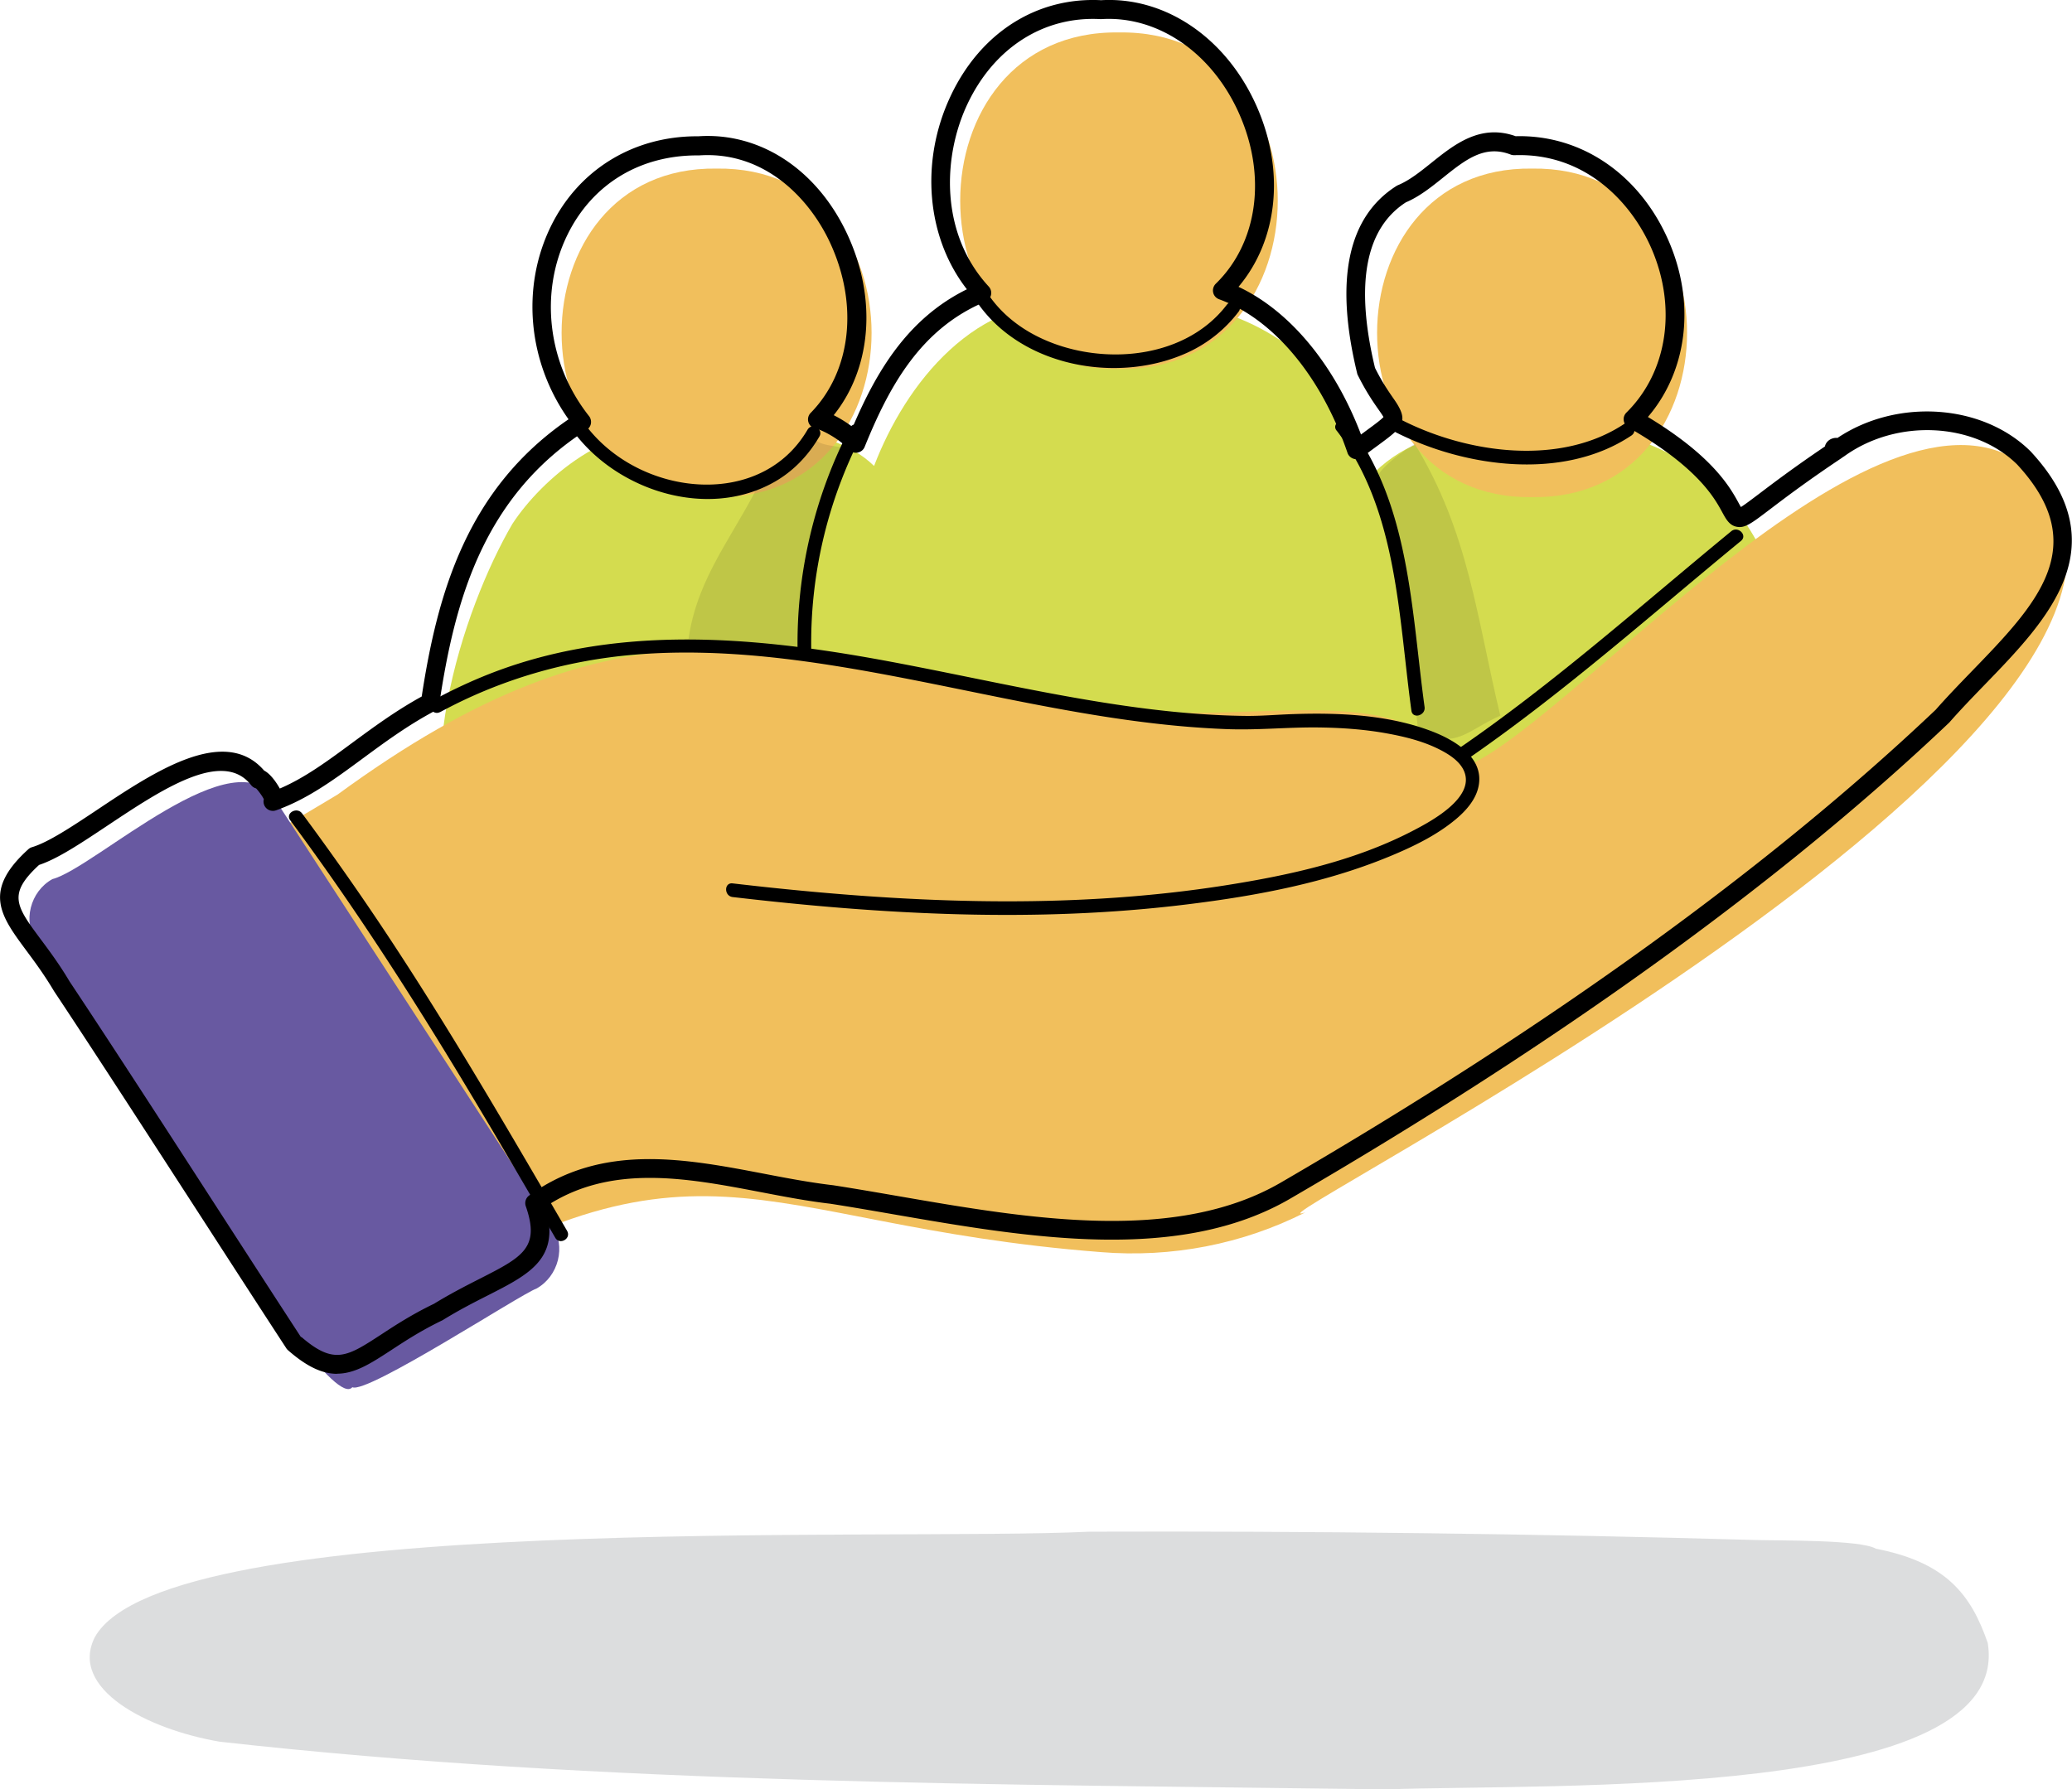
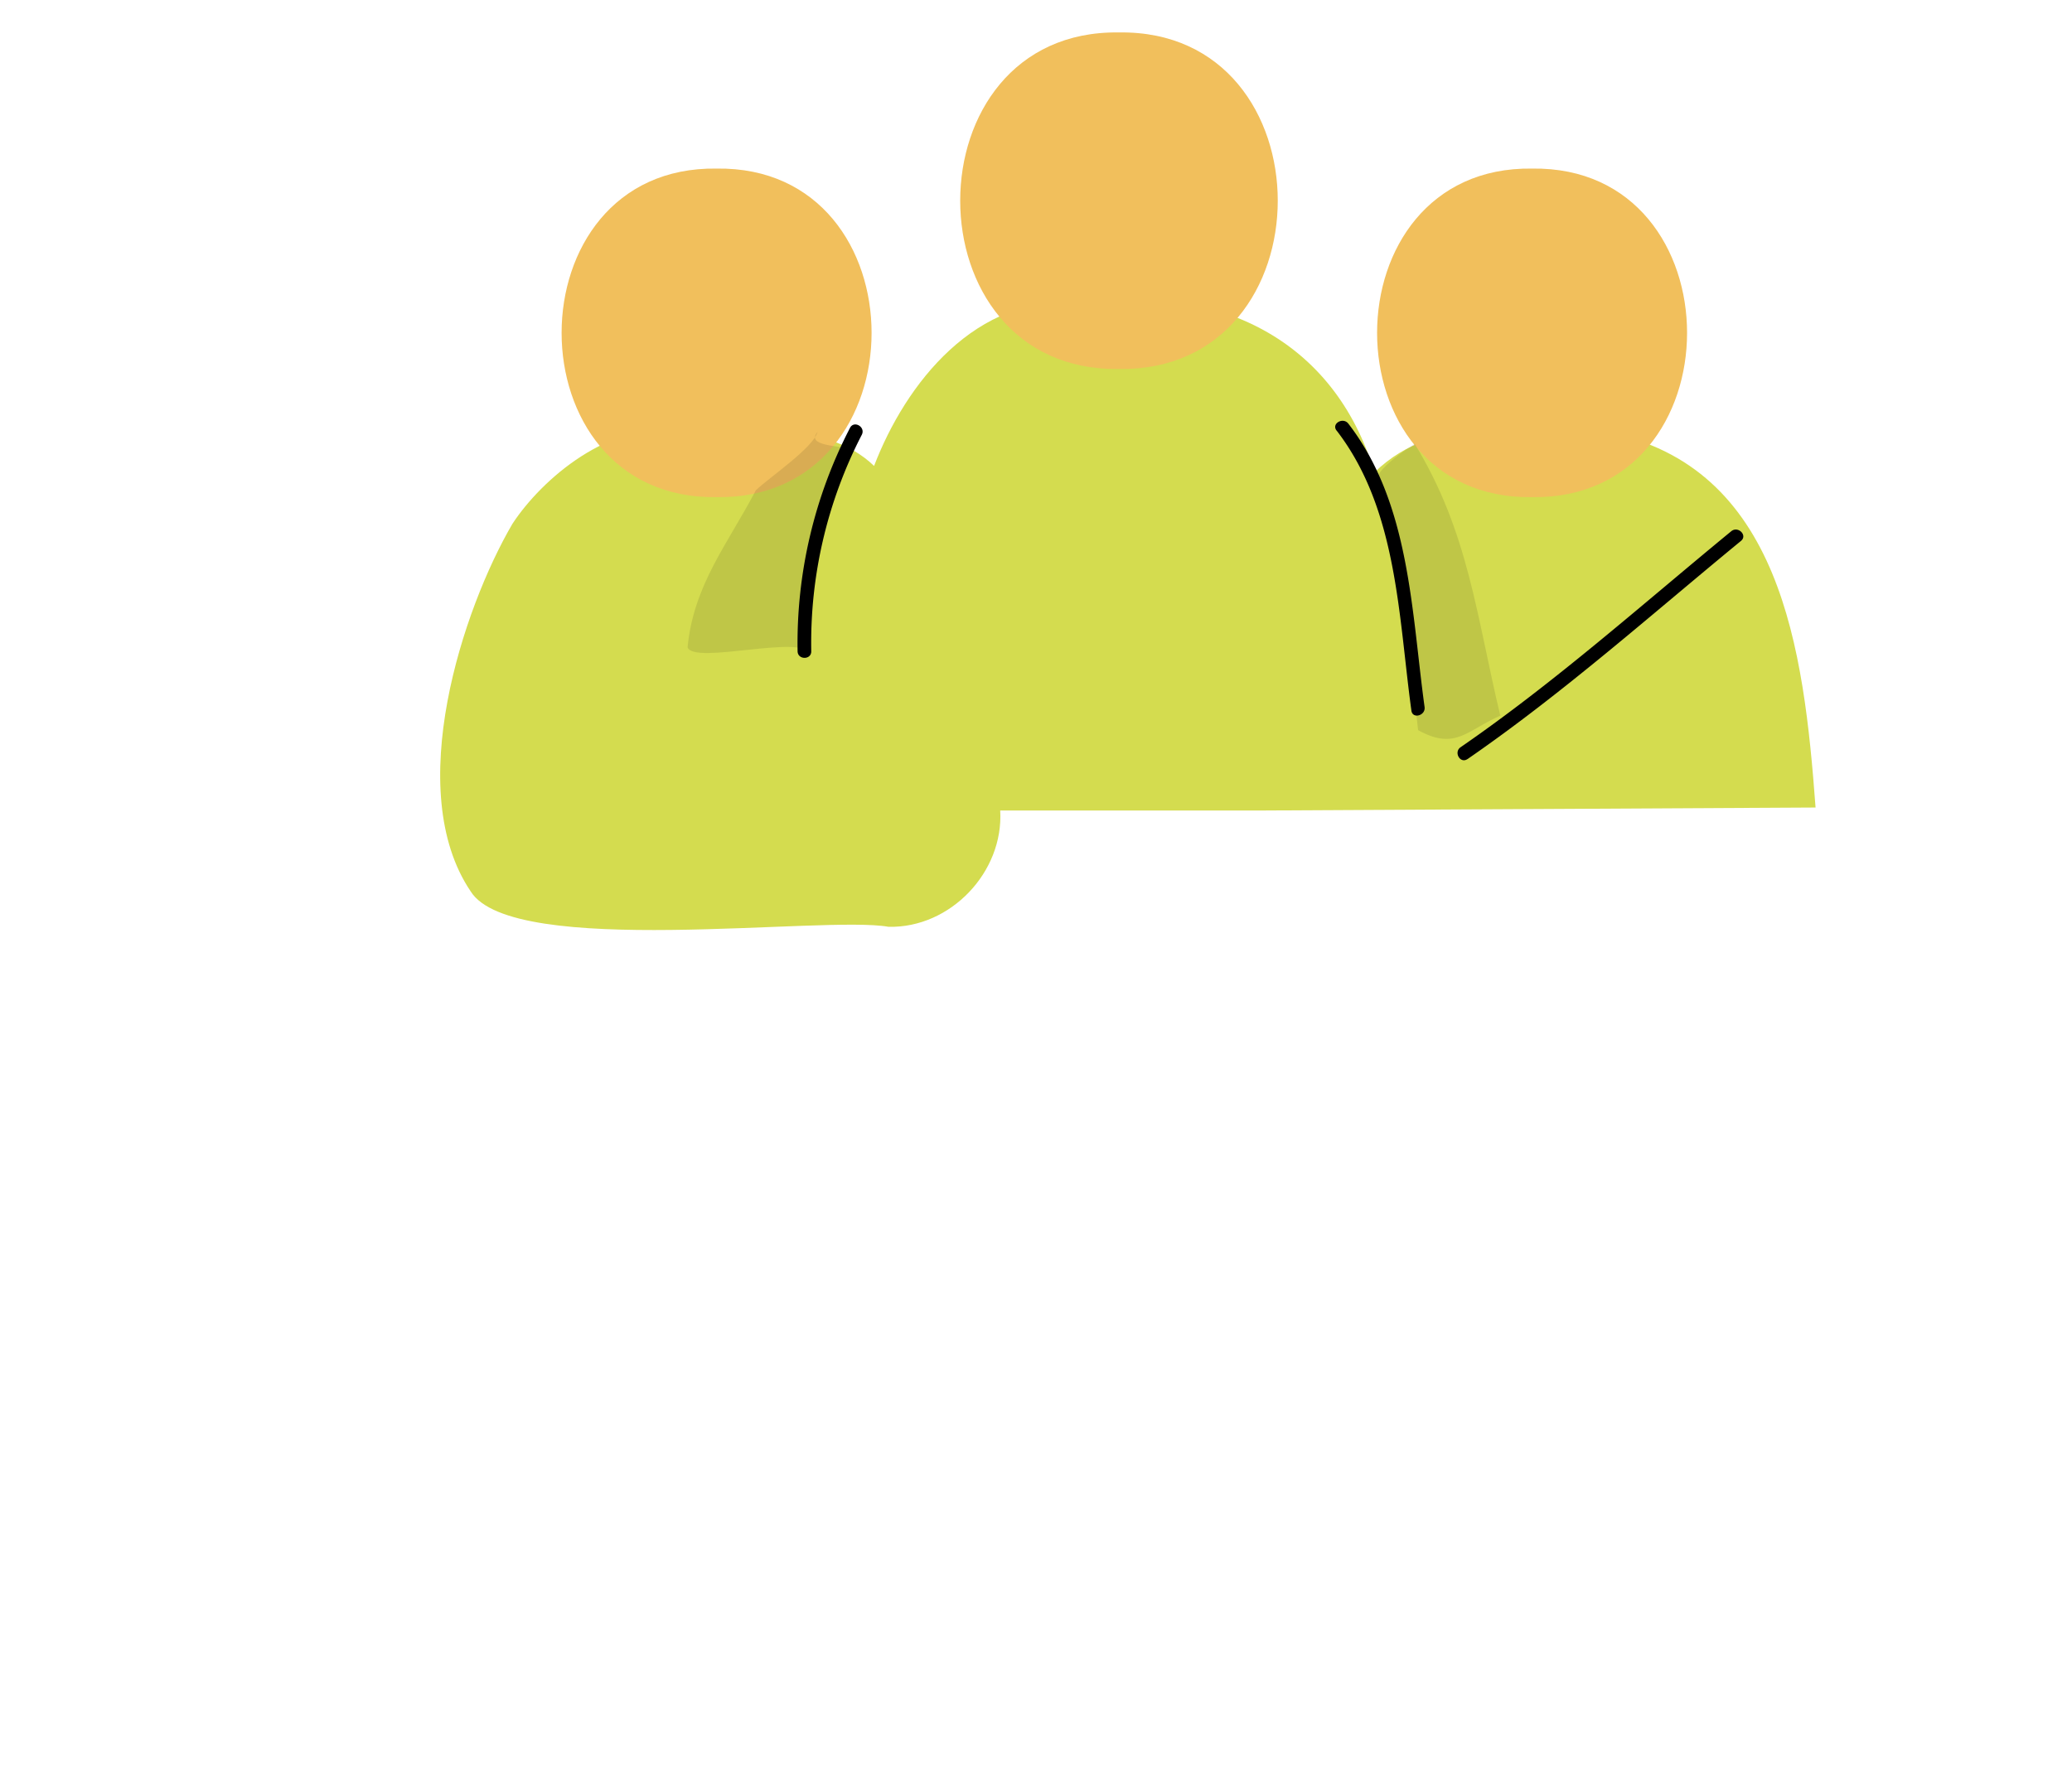
<svg xmlns="http://www.w3.org/2000/svg" id="Layer_2" data-name="Layer 2" viewBox="0 0 303.4 262.07">
  <defs>
    <style>.cls-1{opacity:.1}.cls-1,.cls-3,.cls-6{stroke-width:0}.cls-6{fill:#f1bf5c}</style>
  </defs>
  <g id="Outlines">
-     <path d="M291.08 240.68c-2.48-7.23-6.18-11.87-16.4-13.86-2.24-1.33-14.13-1.17-17.59-1.27-32.52-.93-65.06-1.33-97.58-1.22-29.7 1.45-135.08-3.14-145.61 15.42-3.86 7.59 7.68 13.54 18.28 15.34 56.26 6.3 114.03 6.21 170.92 6.98 24.18-.87 91.63 1.67 87.97-21.4Z" style="fill:#babcbe;opacity:.5;stroke-width:0" />
-     <path d="M265.85 118.27c-1.72-23.21-5.04-50.04-30.72-55.02-12.44.76-24.41-3.2-33.88 5.94-5.9-19.64-23.21-27.75-43.04-24.85-15.32-1.42-25.63 11.91-30.22 23.9-7.4-7.13-19.81-4.58-28.35-5.02-10.22-1.82-20.32 6.96-24.6 13.49-7.25 12.39-16.1 39.06-6.12 53.84 6.14 9.85 51.82 3.48 61.19 5.19 9.06.21 16.88-8.02 16.35-17.03h37.47c-1.97 27.73 51.04 13.89 65.58 17.03 9.22.22 17.12-8.31 16.35-17.47Z" style="fill:#d4dc4f;stroke-width:0" />
+     <path d="M265.85 118.27c-1.72-23.21-5.04-50.04-30.72-55.02-12.44.76-24.41-3.2-33.88 5.94-5.9-19.64-23.21-27.75-43.04-24.85-15.32-1.42-25.63 11.91-30.22 23.9-7.4-7.13-19.81-4.58-28.35-5.02-10.22-1.82-20.32 6.96-24.6 13.49-7.25 12.39-16.1 39.06-6.12 53.84 6.14 9.85 51.82 3.48 61.19 5.19 9.06.21 16.88-8.02 16.35-17.03h37.47Z" style="fill:#d4dc4f;stroke-width:0" />
    <path class="cls-6" d="M104.93 24.69c-30.26-.44-30.26 48.56 0 48.12 30.26.44 30.26-48.56 0-48.12ZM224.34 24.69c-30.26-.44-30.26 48.56 0 48.12 30.26.44 30.26-48.56 0-48.12ZM163.85 4.75c-31-.45-31 49.74 0 49.29 31 .45 31-49.74 0-49.29Z" />
-     <path class="cls-6" d="M298.97 70.4c-20.28-22.43-67.33 34.24-83.82 41.63-13.04-13.74-32.18-4.71-57.11-8.79-45.56-9.13-67.44-16.97-108.61 13.13-47.12 28.53-34.24 7.97.03 76.96.77 1.36 2.49 1.83 3.82 1.1 49.41-32.28 55.83-15.09 107.87-11.05 10.4.86 20.78-1.15 29.98-5.81-12.44 4.07 136.98-70.73 107.83-107.16Z" />
-     <path d="m80.83 179.43-40.32-61.99c-5.74-10.19-26.64 9.72-32.83 11.31-3.26 1.79-4.41 6.23-2.31 9.31 2.42 1.65 41.95 70.2 46.22 65.11 2.12 1.07 24.72-13.67 26.93-14.43 3.27-1.79 4.41-6.23 2.32-9.31Z" style="fill:#6859a1;stroke-width:0" />
-     <path class="cls-3" d="M49.37 201.21c-2.09 0-4.36-.96-7.21-3.47-.09-.08-.18-.18-.24-.28-3.03-4.64-7.18-11.05-11.67-18-7.74-11.96-16.5-25.52-22.34-34.3-1.42-2.39-2.82-4.28-4.06-5.95-3.75-5.06-6.46-8.72.3-14.83.15-.14.33-.24.53-.3 2.39-.71 5.88-3.03 9.57-5.49 8.32-5.55 18.64-12.43 24.43-5.73.91.47 1.79 1.72 2.29 2.63 3.66-1.56 7.02-4.05 10.56-6.66 3.14-2.31 6.37-4.7 10.22-6.82 2.31-15.13 6.63-30.41 21.5-40.6-5.94-8.37-6.98-19.3-2.58-28.28 4.05-8.26 12.03-13.17 21.39-13.17h.22c9.07-.61 17.44 4.93 21.83 14.44 4.33 9.38 3.49 19.51-2.03 26.41.92.46 1.91 1.07 2.78 1.74 3.45-8.1 8.03-15.9 16.72-20.18-5.91-7.58-6.91-18.71-2.38-28.31C143.56 4.79 151.81-.46 161.23.03c9.43-.55 18.35 5.54 22.77 15.51 4.2 9.48 3.12 19.63-2.65 26.47 7.51 3.52 14.05 11.39 17.94 21.63.32-.24.62-.45.89-.66 1.07-.78 2.08-1.53 2.4-1.9-.13-.25-.44-.69-.72-1.09-.72-1.03-1.81-2.58-3.04-5.05a.998.998 0 0 1-.1-.29c-3.31-13.67-1.37-22.89 5.77-27.42.07-.04.14-.08.21-.11 1.65-.68 3.23-1.94 4.89-3.27 3.37-2.7 7.18-5.75 12.35-3.9 9.65-.25 18.21 5.63 22.42 15.38 3.94 9.11 2.71 19.01-3.06 25.74 9.57 5.79 12.07 10.37 13.3 12.62.1.19.22.4.32.57.53-.32 1.5-1.06 2.59-1.88 2.02-1.53 5-3.8 9.71-6.99.12-.58.6-1.06 1.24-1.21.2-.05.41-.06.6-.04 8.69-5.82 21.2-5.02 28.24 1.93l.04.04c12.9 13.91 2.48 24.67-6.71 34.16-1.75 1.81-3.56 3.68-5.17 5.52l-.09.09c-24.47 23.23-56.83 46.62-96.18 69.52-16.39 9.71-38.65 5.86-58.29 2.46-3.23-.56-6.29-1.09-9.3-1.56-3.31-.38-6.81-1.05-10.19-1.7-10.82-2.07-22-4.2-31.53 2.13 2.22 7.58-2.3 9.87-8.46 13-1.95.99-4.17 2.12-6.52 3.57-.04.02-.08.05-.12.07-3.08 1.48-5.42 3.01-7.48 4.36-2.93 1.91-5.3 3.46-7.95 3.46Zm-5.25-5.41c4.8 4.15 6.7 2.91 11.7-.35 2.01-1.32 4.51-2.95 7.73-4.5 2.43-1.49 4.67-2.63 6.65-3.64 6.31-3.21 8.92-4.54 6.79-10.65-.2-.57 0-1.21.49-1.57 10.68-7.72 22.78-5.41 34.48-3.17 3.48.67 6.78 1.29 10.04 1.67 3.09.48 6.16 1.01 9.4 1.57 19.17 3.32 40.9 7.08 56.42-2.12 39.15-22.78 71.31-46.03 95.63-69.1 1.65-1.88 3.47-3.76 5.22-5.57 9.54-9.85 17.79-18.36 6.69-30.35-6.31-6.2-17.66-6.74-25.32-1.19-.07.05-.14.09-.21.13-.04.04-.09.07-.14.11-5.19 3.47-8.39 5.91-10.51 7.52-2.76 2.1-3.69 2.81-4.92 2.55-1.04-.22-1.52-1.1-2.07-2.11-1.17-2.15-3.61-6.61-13.75-12.43a1.39 1.39 0 0 1-.68-1.02c-.06-.43.09-.85.4-1.16 5.98-5.9 7.42-15.32 3.68-23.98-2.97-6.88-9.79-14.08-20.08-13.71-.19 0-.37-.02-.55-.09-3.83-1.49-6.65.77-9.91 3.38-1.71 1.37-3.47 2.78-5.45 3.62-5.93 3.84-7.45 11.99-4.51 24.24 1.1 2.2 2.06 3.55 2.75 4.55 2.37 3.36 1.28 4.15-2.3 6.79-.66.48-1.44 1.06-2.35 1.75-.35.27-.81.35-1.23.22-.42-.13-.76-.45-.9-.87-3.82-11.19-10.85-19.6-18.8-22.49-.44-.16-.78-.54-.87-1-.1-.46.05-.94.38-1.27 6.14-5.98 7.49-15.74 3.44-24.88-3.96-8.94-11.89-14.39-20.17-13.88h-.16c-8.31-.45-15.59 4.2-19.48 12.46-3.62 7.68-4.05 18.92 3.13 26.71a1.38 1.38 0 0 1-.49 2.21c-9.56 3.97-14.15 12.57-17.68 21.27-.18.45-.58.76-1.06.84-.47.08-.95-.1-1.27-.47-1.17-1.38-3.8-2.85-4.84-3.04-.5-.09-.9-.46-1.06-.94-.15-.48-.03-1.01.33-1.37 5.92-6.06 7.04-15.82 2.86-24.87-3.06-6.63-9.71-13.49-19.2-12.84h-.11c-8.48-.06-15.5 4.15-19.17 11.63-4.15 8.46-2.9 18.88 3.16 26.55.24.3.34.7.28 1.08-.06.38-.29.72-.61.93-15.18 9.74-19.35 25.07-21.6 40.19-.06.43-.33.8-.71 1.01-3.95 2.11-7.28 4.57-10.5 6.94-4.16 3.07-8.09 5.96-12.69 7.59-.64.23-1.36-.05-1.68-.66a1.37 1.37 0 0 1-.11-.97c-.21-.44-.77-1.21-1.13-1.58-.29-.08-.54-.24-.73-.48-4.15-5.33-13.12.66-21.05 5.94-3.89 2.59-7.26 4.84-10 5.75-4.65 4.29-3.38 6.01.29 10.95 1.28 1.72 2.73 3.67 4.18 6.12 5.81 8.72 14.59 22.29 22.33 34.27 4.44 6.86 8.54 13.2 11.56 17.83Z" />
-     <path class="cls-3" d="M83.04 180.27c-9.4-16.11-18.74-32.27-29.25-47.7-3.1-4.55-6.29-9.03-9.56-13.44-.76-1.02-2.5-.03-1.73 1.01 11.19 15.06 21.1 30.96 30.61 47.12 2.75 4.67 5.47 9.35 8.2 14.03.65 1.11 2.38.11 1.73-1.01ZM83.9 63.11c6.36 8.73 19.59 13.01 29.38 7.54 2.82-1.57 5.08-3.93 6.7-6.71.65-1.11-1.08-2.12-1.73-1.01-5.46 9.36-17.66 9.97-26.32 4.83-2.44-1.45-4.62-3.36-6.3-5.66-.75-1.03-2.49-.03-1.73 1.01ZM142.85 43.93c6.42 9.79 20.81 12.41 31.08 7.69a19.62 19.62 0 0 0 7.43-5.96c.78-1.02-.96-2.02-1.73-1.01-6.51 8.52-19.97 9.09-28.76 4.07-2.51-1.44-4.7-3.37-6.29-5.8-.7-1.07-2.44-.07-1.73 1.01ZM204.41 63.33c10.16 5.13 24.51 7.11 34.47.46 1.07-.71.07-2.45-1.01-1.73-9.35 6.24-22.9 4.35-32.45-.46-1.15-.58-2.16 1.15-1.01 1.73ZM64.46 104.29c8.85-4.8 18.57-7.6 28.6-8.42 9.65-.79 19.36.09 28.89 1.6 19.27 3.04 38.22 8.61 57.8 9.32 4.35.16 8.66-.28 13.01-.25 3.5.03 7.01.26 10.46.9 2.55.47 5.16 1.12 7.49 2.29 1.43.72 3.08 1.74 3.7 3.28 1.52 3.79-4.66 7.16-7.29 8.54-8.61 4.53-18.3 6.64-27.84 8.14-21.21 3.32-42.89 2.68-64.18.54-2.61-.26-5.22-.55-7.82-.85-1.28-.15-1.27 1.85 0 2 22.03 2.58 44.42 3.8 66.5 1.08 10.44-1.28 20.86-3.24 30.57-7.4 3.09-1.32 6.17-2.87 8.77-5.03 1.53-1.27 3.03-2.94 3.4-4.96.78-4.2-3.6-6.72-6.9-7.98-6.37-2.43-13.63-2.73-20.37-2.5-2.33.08-4.63.29-6.97.26-2.47-.03-4.93-.15-7.39-.34-5.09-.39-10.15-1.08-15.18-1.92-10.07-1.68-20.02-3.96-30.06-5.82-19.68-3.64-40.28-5.45-59.22 2.43-2.39 1-4.72 2.11-6.99 3.35-1.13.62-.12 2.34 1.01 1.73Z" />
    <path class="cls-3" d="M214.88 111.18c14.08-9.72 26.85-21.11 40.05-31.96 1-.82-.43-2.23-1.42-1.42-13.07 10.74-25.7 22.03-39.64 31.64-1.05.73-.05 2.46 1.01 1.73ZM124.47 62.66a68.565 68.565 0 0 0-7.68 32.72c.02 1.29 2.03 1.29 2 0a66.373 66.373 0 0 1 7.4-31.7c.59-1.14-1.13-2.16-1.73-1.01ZM195.72 63.06c8.91 11.56 9.05 27.19 10.95 41.02.17 1.27 2.1.73 1.93-.53-1.93-14.02-2.13-29.79-11.16-41.5-.78-1.01-2.52-.01-1.73 1.01Z" />
    <path class="cls-1" d="M119.72 63.25c-.65 2.34-6.92 6.55-9.04 8.55-4.08 7.8-9.13 13.86-10 23.01.96 2.6 16.97-2 18 1 .07 1 .46-15.05-.12-14.38.83-1.7 6.53-15.33 6.12-15.62-1.44-.58-6.81-.38-4.96-2.56ZM207.15 65c7.92 12.93 9.08 25.45 12.54 39.82-4.82 2.07-6.52 5.17-12.04 2.12l-2.25-20.13-4.04-15.9s-.73-1.73 5.8-5.91Z" />
  </g>
</svg>